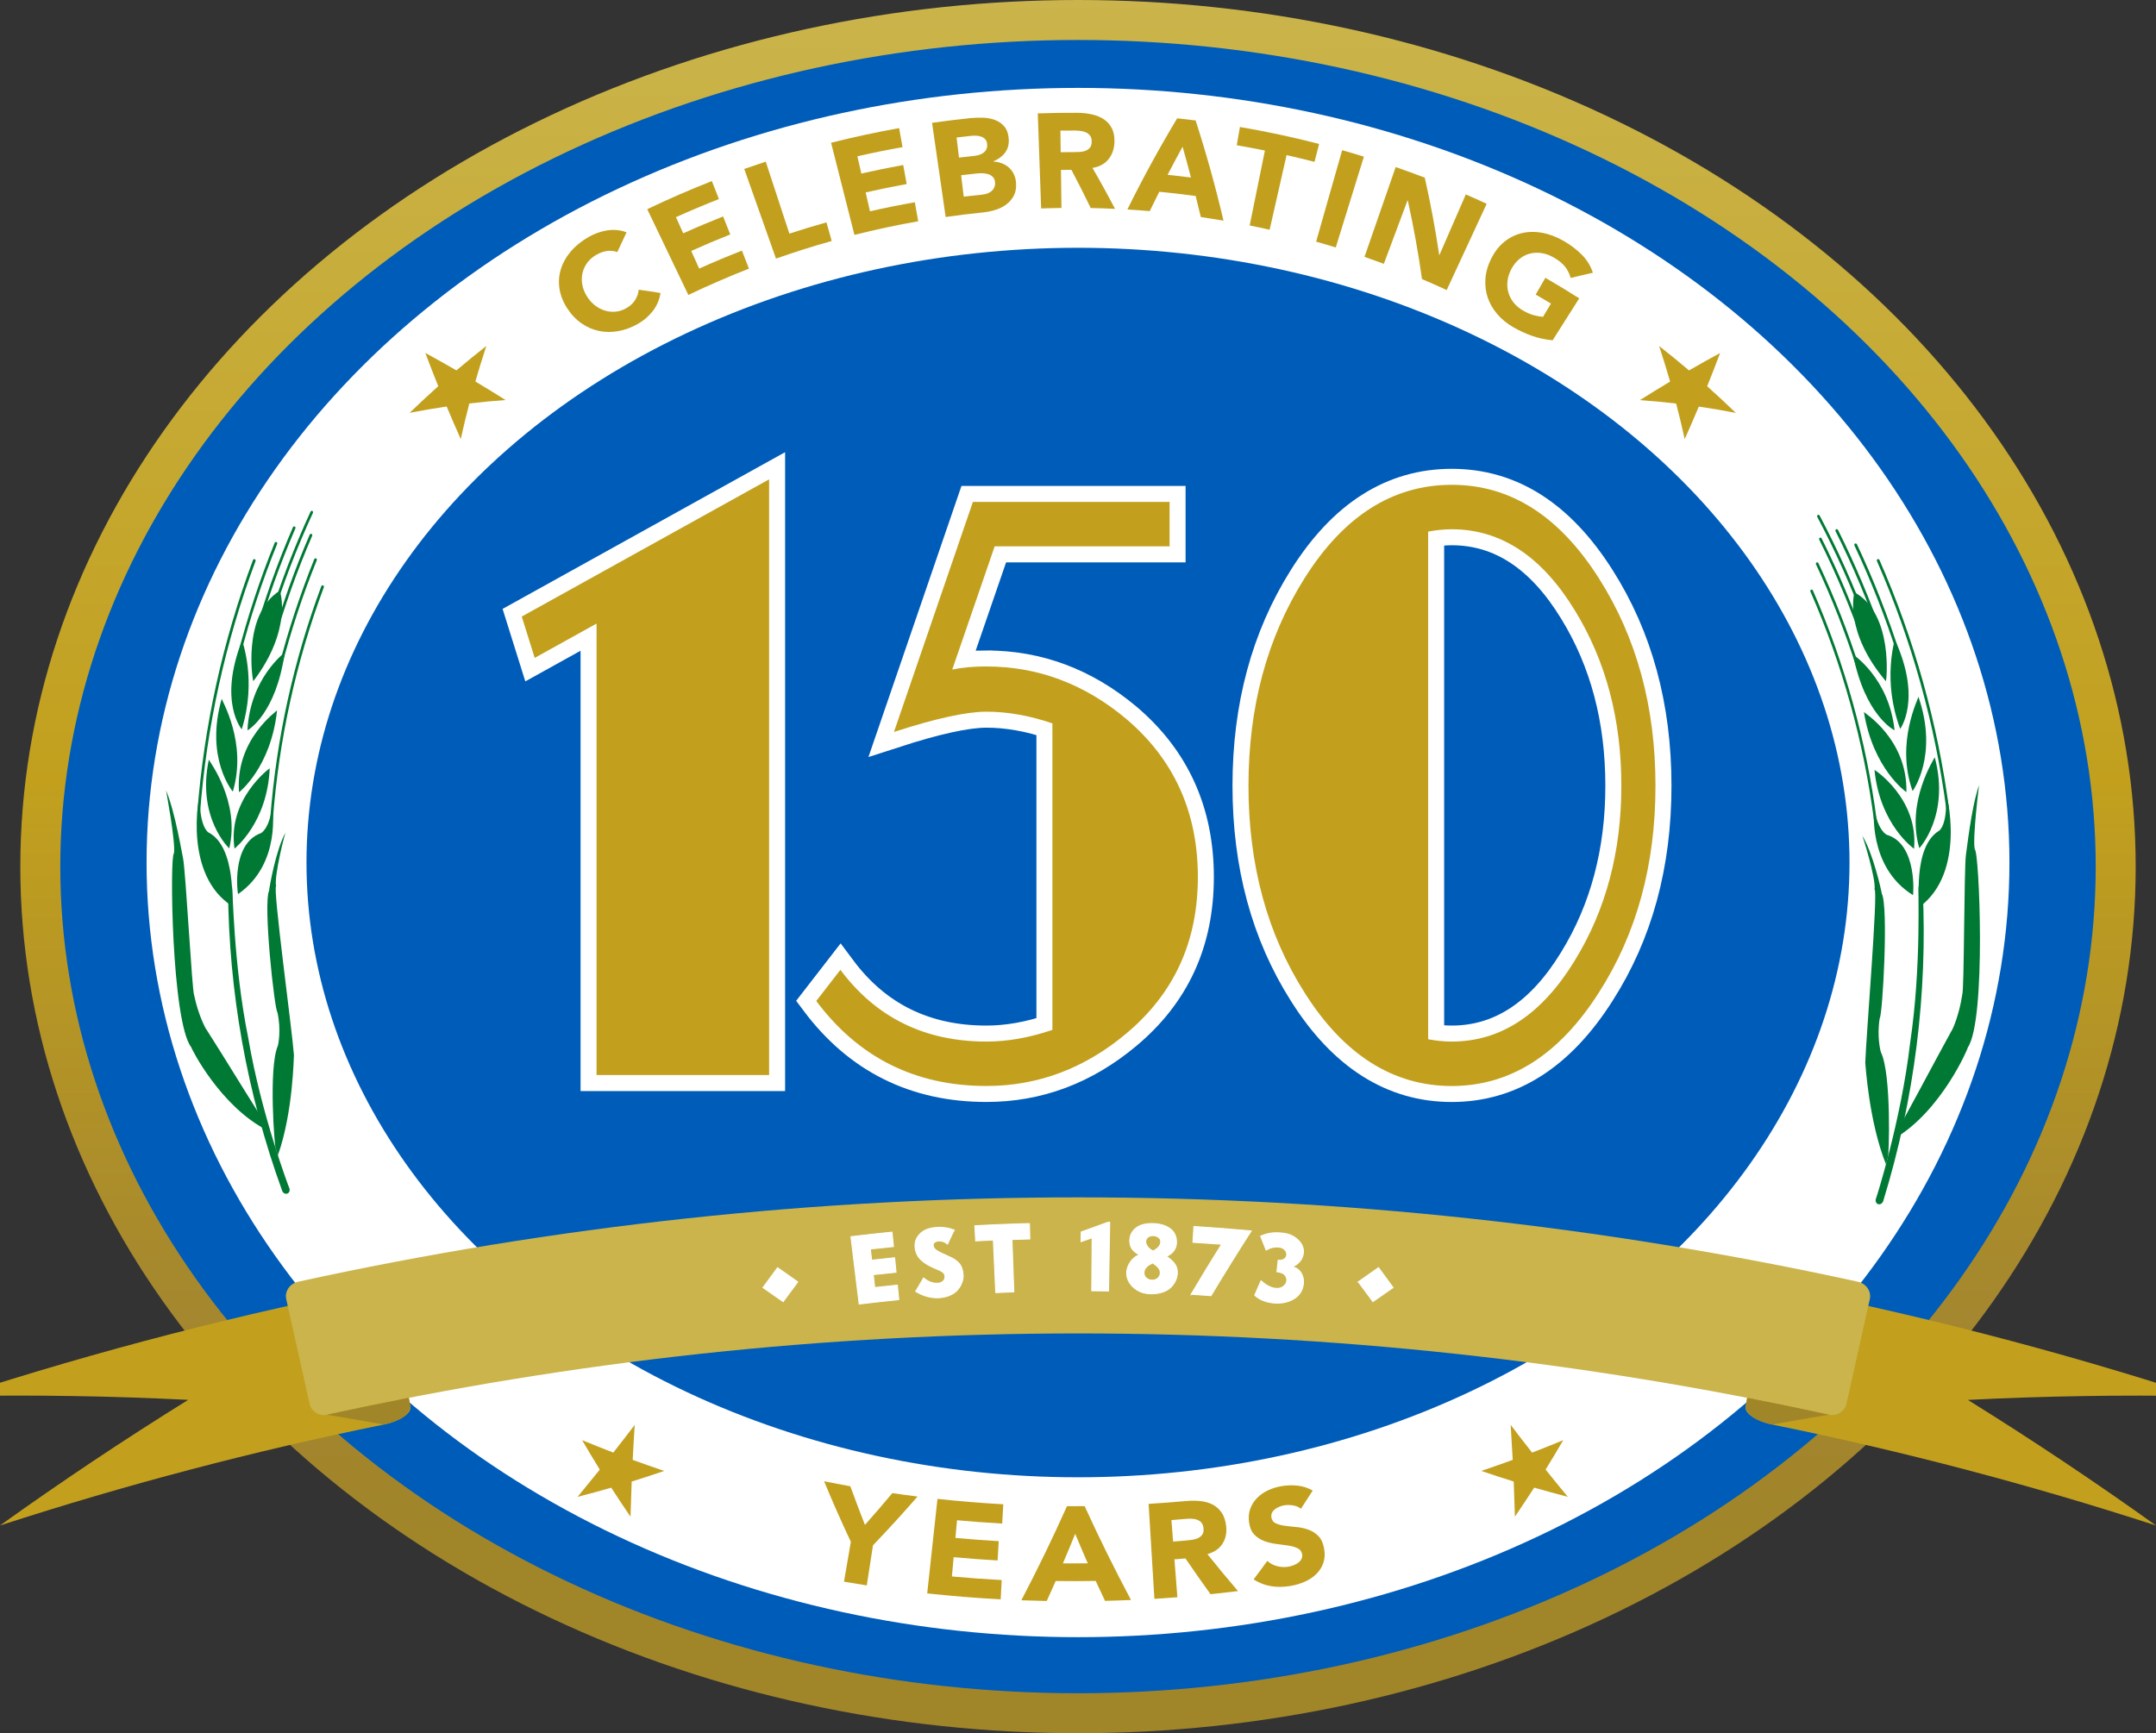
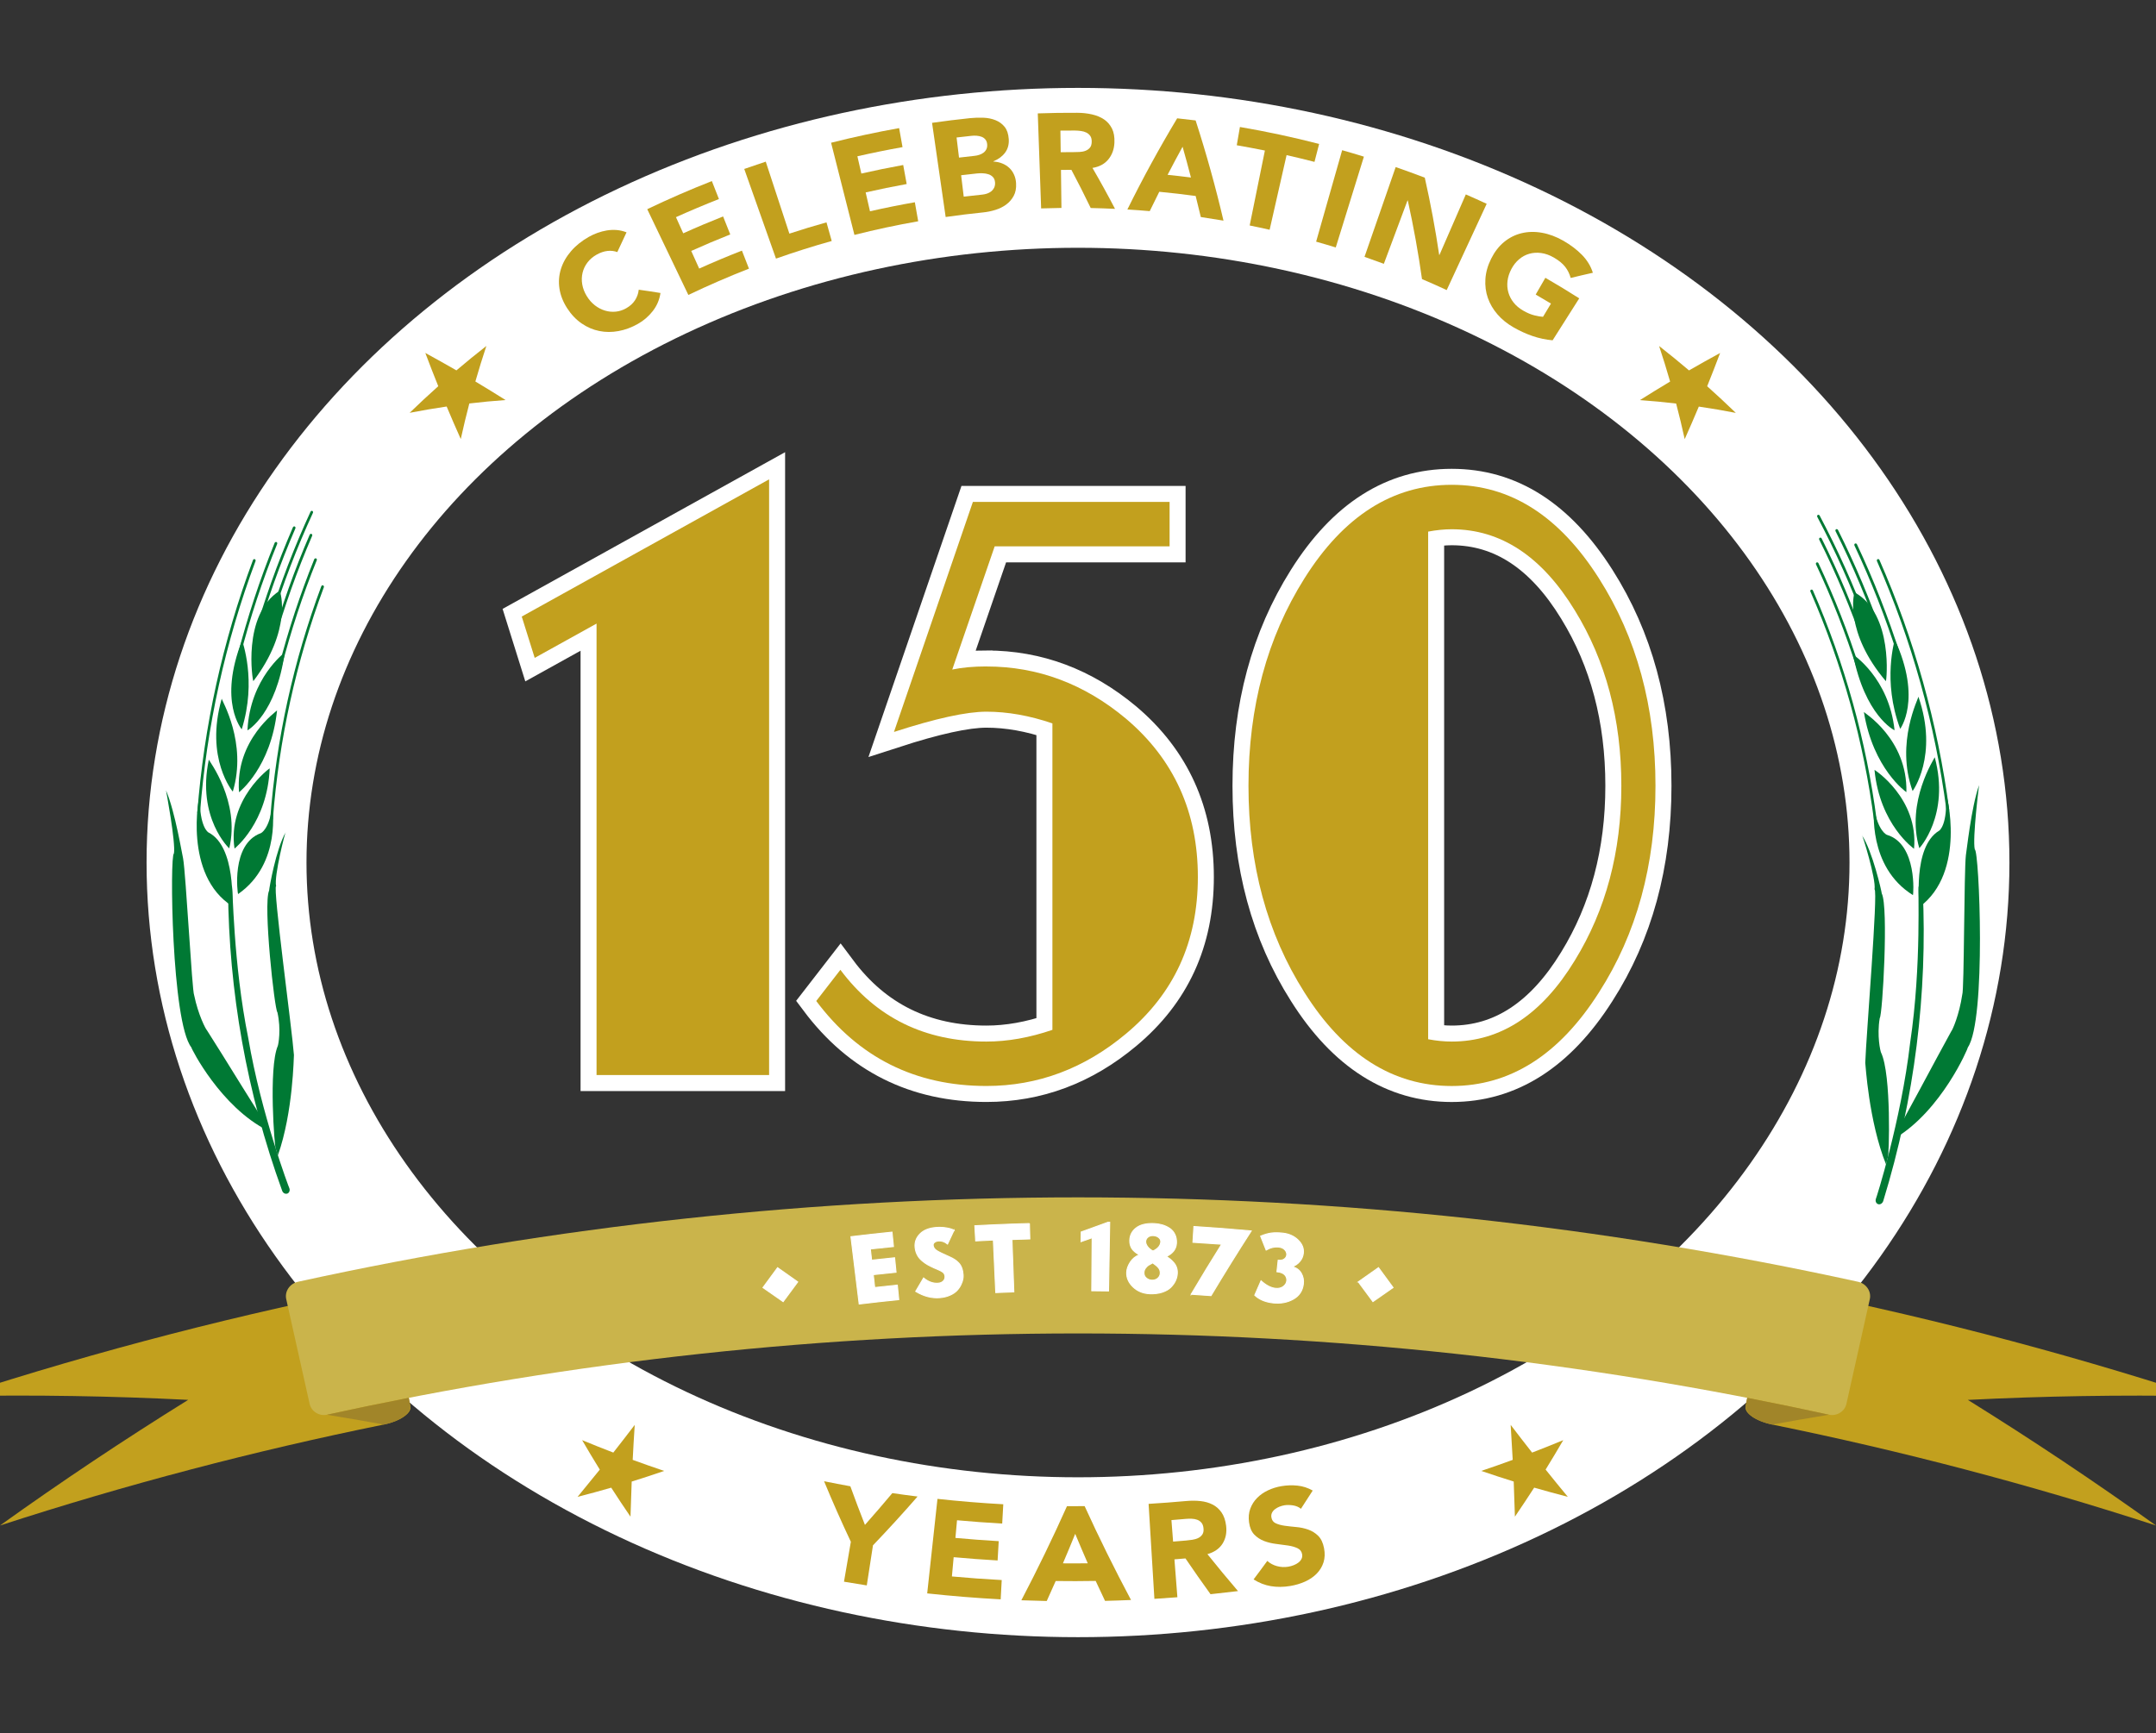
<svg xmlns="http://www.w3.org/2000/svg" id="Layer_1" data-name="Layer 1" viewBox="0 0 539.26 433.62">
  <rect x="0" y="0" width="539.26" height="433.62" fill="#333333" stroke="none" />
  <defs>
    <style>
      .cls-1 {
        stroke-width: 8px;
      }

      .cls-1, .cls-2 {
        fill: none;
      }

      .cls-1, .cls-2, .cls-3 {
        stroke: #fff;
      }

      .cls-4 {
        fill: #007934;
      }

      .cls-5 {
        fill: #a18529;
      }

      .cls-6 {
        fill: #c2a01e;
      }

      .cls-7 {
        fill: #cab44b;
      }

      .cls-2 {
        stroke-width: 40px;
      }

      .cls-2, .cls-8 {
        stroke-miterlimit: 10;
      }

      .cls-3 {
        fill: #fff;
        stroke-width: .25px;
      }

      .cls-8 {
        fill: #005cb9;
        stroke: url(#linear-gradient);
        stroke-width: 10px;
      }
    </style>
    <linearGradient id="linear-gradient" x1="269.63" y1="433.62" x2="269.63" y2="0" gradientUnits="userSpaceOnUse">
      <stop offset=".11" stop-color="#a18529" />
      <stop offset=".23" stop-color="#a3862f" />
      <stop offset=".55" stop-color="#c2a01e" />
      <stop offset="1" stop-color="#cab44b" />
    </linearGradient>
  </defs>
  <g>
-     <ellipse class="cls-8" cx="269.63" cy="216.81" rx="259.55" ry="211.81" />
    <ellipse class="cls-2" cx="269.63" cy="215.79" rx="212.97" ry="173.8" />
  </g>
  <g>
    <path class="cls-6" d="m102.45,103.29c2.35-2.28,4.75-4.51,7.17-6.67-1.11-2.75-2.19-5.53-3.24-8.32,2.62,1.43,5.21,2.88,7.78,4.36,2.46-2.09,4.96-4.13,7.49-6.11-.98,2.96-1.89,5.92-2.75,8.89,2.54,1.52,5.06,3.07,7.55,4.64-3,.21-6.02.5-9.06.86-.78,2.97-1.49,5.94-2.14,8.9-1.21-2.69-2.38-5.41-3.53-8.14-3.07.45-6.15.98-9.26,1.58Z" />
    <path class="cls-6" d="m154.42,63.07c-.78-.29-1.61-.39-2.49-.29-.87.1-1.78.41-2.71.93-.93.53-1.7,1.19-2.29,1.97-.6.79-1,1.65-1.22,2.57-.22.93-.25,1.89-.08,2.89.17,1,.54,1.96,1.11,2.9.58.96,1.27,1.74,2.06,2.35.79.61,1.63,1.05,2.51,1.31.88.27,1.78.36,2.69.27.91-.09,1.78-.37,2.61-.84.95-.54,1.69-1.2,2.21-2,.52-.8.84-1.68.94-2.65,1.83.25,3.64.52,5.44.82-.26,1.72-.91,3.23-1.95,4.55-1.04,1.32-2.26,2.37-3.68,3.17-1.61.91-3.23,1.51-4.88,1.81-1.65.3-3.24.3-4.8-.02-1.56-.31-3.03-.94-4.41-1.89-1.38-.95-2.6-2.22-3.63-3.82-1.03-1.6-1.67-3.24-1.92-4.91-.25-1.67-.13-3.31.37-4.89.49-1.58,1.34-3.08,2.53-4.46,1.19-1.39,2.69-2.59,4.48-3.6.65-.36,1.35-.69,2.12-.97.76-.28,1.55-.48,2.36-.62.81-.13,1.64-.16,2.47-.1.84.07,1.65.26,2.45.58-.79,1.64-1.56,3.29-2.31,4.94Z" />
    <path class="cls-6" d="m161.88,52.34c5.32-2.55,10.71-4.9,16.17-7.04.59,1.5,1.18,3,1.77,4.5-3.61,1.42-7.2,2.93-10.75,4.53.61,1.35,1.22,2.7,1.82,4.04,3.3-1.49,6.62-2.89,9.97-4.22.6,1.5,1.19,3,1.79,4.5-3.28,1.3-6.53,2.68-9.76,4.13.66,1.47,1.33,2.94,1.99,4.41,3.53-1.59,7.1-3.09,10.69-4.49.59,1.5,1.17,3,1.76,4.51-5.12,2-10.17,4.19-15.16,6.58-3.43-7.15-6.85-14.3-10.28-21.45Z" />
    <path class="cls-6" d="m186.15,42.27c1.79-.63,3.58-1.24,5.38-1.83,1.97,6,3.94,12,5.91,18.01,3.08-1.01,6.17-1.95,9.28-2.82.44,1.55.87,3.1,1.31,4.66-4.68,1.31-9.33,2.78-13.94,4.41-2.65-7.48-5.29-14.95-7.94-22.43Z" />
    <path class="cls-6" d="m207.88,35.71c5.63-1.42,11.31-2.64,17.01-3.66.28,1.59.57,3.17.85,4.76-3.78.67-7.54,1.44-11.29,2.29.33,1.44.66,2.88.99,4.32,3.48-.79,6.97-1.51,10.47-2.14.29,1.59.58,3.17.87,4.76-3.43.62-6.85,1.32-10.26,2.1.36,1.57.72,3.14,1.08,4.72,3.73-.85,7.47-1.6,11.22-2.26.28,1.59.56,3.18.84,4.76-5.35.94-10.67,2.07-15.95,3.41-1.95-7.69-3.89-15.37-5.84-23.06Z" />
    <path class="cls-6" d="m233.14,30.73c3.14-.45,6.3-.84,9.45-1.17,1.1-.11,2.21-.15,3.34-.11,1.13.04,2.15.25,3.07.62.92.37,1.68.92,2.28,1.67.6.74.94,1.77,1.03,3.06.09,1.34-.23,2.48-.94,3.42-.71.94-1.68,1.64-2.9,2.13,0,.02,0,.04,0,.07.81.04,1.55.2,2.23.48.67.27,1.26.65,1.76,1.12.5.47.89,1.04,1.18,1.69.29.65.46,1.36.5,2.12.08,1.25-.12,2.31-.6,3.19-.47.87-1.1,1.59-1.89,2.17-.79.58-1.69,1.02-2.7,1.33-1.01.31-2.02.52-3.04.62-3.13.32-6.26.7-9.38,1.15-1.13-7.85-2.26-15.69-3.4-23.54Zm6.72,8.7c1.3-.16,2.6-.3,3.89-.44.41-.04.82-.13,1.21-.26.39-.13.74-.31,1.05-.54.3-.23.54-.52.71-.87.17-.35.23-.76.19-1.23-.04-.49-.19-.89-.44-1.19-.25-.3-.56-.53-.93-.67-.37-.14-.78-.23-1.23-.27-.45-.03-.89-.03-1.32.02-1.24.13-2.49.27-3.73.42.2,1.68.41,3.36.61,5.04Zm1.18,9.77c1.54-.19,3.08-.36,4.63-.51.4-.04.79-.12,1.19-.25.4-.13.75-.32,1.07-.57.31-.25.56-.57.74-.94.18-.37.25-.82.21-1.33-.05-.56-.23-1-.54-1.32-.31-.32-.69-.55-1.13-.69-.44-.14-.92-.22-1.42-.24-.5-.02-.97,0-1.4.04-1.33.14-2.66.29-3.99.45.22,1.79.43,3.58.65,5.37Z" />
    <path class="cls-6" d="m259.56,28.37c3.29-.12,6.58-.17,9.87-.15,1.3,0,2.53.14,3.69.4,1.16.26,2.17.68,3.02,1.25.85.58,1.51,1.34,1.99,2.29.47.95.67,2.12.61,3.51-.07,1.68-.59,3.08-1.53,4.22-.94,1.14-2.25,1.84-3.96,2.12,1.97,3.39,3.85,6.81,5.64,10.24-2.03-.1-4.06-.16-6.08-.21-1.54-3.2-3.15-6.38-4.83-9.55-.87,0-1.74,0-2.61.02.04,3.17.08,6.34.12,9.51-1.69.02-3.38.06-5.08.12-.28-7.92-.56-15.85-.84-23.77Zm5.74,9.71c1.06-.01,2.12-.02,3.18-.02.49,0,1-.01,1.54-.04.54-.03,1.03-.12,1.47-.29.44-.16.81-.42,1.11-.77.3-.35.45-.85.46-1.5.01-.6-.11-1.09-.36-1.45-.25-.36-.58-.64-.97-.84-.4-.2-.86-.33-1.37-.4-.52-.07-1.03-.11-1.52-.11-1.2,0-2.41,0-3.61.02.02,1.8.05,3.61.07,5.41Z" />
    <path class="cls-6" d="m294.43,29.6c1.54.16,3.08.34,4.62.53,2.69,8.33,5.01,16.69,6.97,25.07-1.89-.32-3.78-.62-5.67-.9-.41-1.76-.84-3.51-1.29-5.27-3.03-.41-6.06-.76-9.1-1.05-.81,1.61-1.61,3.22-2.39,4.84-1.86-.16-3.72-.3-5.59-.41,3.8-7.71,7.96-15.32,12.46-22.82Zm1.36,7.11c-1.28,2.33-2.53,4.67-3.75,7.03,1.95.2,3.9.42,5.84.67-.66-2.57-1.36-5.13-2.09-7.7Z" />
    <path class="cls-6" d="m316.38,37.66c-2.34-.47-4.69-.91-7.04-1.32.26-1.52.52-3.05.79-4.57,6.65,1.14,13.26,2.55,19.81,4.24-.39,1.5-.77,2.99-1.16,4.49-2.32-.6-4.65-1.16-6.98-1.69-1.41,6.22-2.83,12.45-4.24,18.67-1.66-.38-3.32-.73-4.99-1.07,1.27-6.26,2.54-12.51,3.81-18.77Z" />
    <path class="cls-6" d="m335.71,37.58c1.82.52,3.63,1.05,5.43,1.61-2.35,7.57-4.69,15.15-7.04,22.72-1.63-.5-3.27-.99-4.91-1.45,2.17-7.63,4.34-15.25,6.51-22.88Z" />
    <path class="cls-6" d="m349.1,41.8c2.43.84,4.86,1.73,7.27,2.65,1.45,6.45,2.65,12.9,3.6,19.32.02,0,.04.02.06.03,2.2-5.05,4.4-10.1,6.6-15.16,1.75.76,3.49,1.54,5.22,2.35-3.33,7.19-6.67,14.39-10,21.58-2.05-.95-4.11-1.87-6.18-2.75-.92-6.53-2.1-13.09-3.55-19.65-.02,0-.04-.02-.07-.03-1.97,5.29-3.95,10.58-5.92,15.86-1.61-.6-3.22-1.18-4.84-1.74,2.6-7.49,5.2-14.98,7.8-22.47Z" />
    <path class="cls-6" d="m388.35,85.14c-1.75-.16-3.43-.52-5.06-1.08-1.62-.56-3.18-1.28-4.69-2.14-1.61-.92-2.95-2-4.04-3.26-1.09-1.26-1.9-2.63-2.42-4.12-.52-1.49-.72-3.07-.61-4.75.11-1.67.59-3.36,1.44-5.07.85-1.7,1.92-3.1,3.22-4.17,1.3-1.07,2.76-1.81,4.36-2.2,1.6-.39,3.31-.44,5.1-.12,1.79.31,3.59.98,5.38,2,1.83,1.05,3.39,2.24,4.67,3.55,1.28,1.31,2.19,2.81,2.71,4.46-1.86.41-3.71.85-5.55,1.3-.28-1.03-.74-1.97-1.38-2.79-.64-.82-1.6-1.61-2.86-2.33-1.06-.61-2.11-.98-3.15-1.12-1.04-.14-2.03-.08-2.97.19-.94.27-1.79.73-2.56,1.39-.77.66-1.41,1.47-1.92,2.44-.52.99-.84,1.98-.96,2.97-.12.99-.05,1.94.21,2.86.26.92.7,1.77,1.32,2.55.62.78,1.42,1.45,2.41,2.02,1.01.58,1.94.97,2.8,1.18.86.21,1.57.33,2.14.36.66-1.1,1.33-2.21,1.99-3.31-1.27-.77-2.54-1.52-3.82-2.26.81-1.4,1.61-2.79,2.42-4.19,2.85,1.65,5.68,3.36,8.47,5.14-2.22,3.5-4.44,7-6.66,10.5Z" />
    <path class="cls-6" d="m414.97,86.56c2.53,1.98,5.02,4.01,7.49,6.11,2.57-1.48,5.16-2.94,7.78-4.36-1.05,2.79-2.13,5.56-3.24,8.32,2.42,2.17,4.81,4.39,7.17,6.67-3.11-.6-6.19-1.13-9.26-1.58-1.15,2.73-2.32,5.44-3.53,8.14-.65-2.96-1.36-5.93-2.14-8.9-3.04-.36-6.07-.65-9.06-.86,2.49-1.57,5.01-3.12,7.55-4.64-.85-2.96-1.77-5.93-2.75-8.89Z" />
  </g>
  <g>
    <path class="cls-6" d="m96.77,321.54c1.96,10.11,3.93,20.23,5.89,30.34.33,1.7-2.66,3.7-6.67,4.52C63.66,362.96,31.61,371.38,0,381.65c15.24-10.92,30.93-21.4,47.07-31.43-18.97-.96-38.18-1.28-57.58-.94,35.3-11.47,71.14-20.72,107.29-27.74Z" />
    <path class="cls-6" d="m442.49,321.54c-1.96,10.11-3.93,20.23-5.89,30.34-.33,1.7,2.66,3.7,6.67,4.52,32.33,6.57,64.39,14.98,96,25.26-15.24-10.92-30.93-21.4-47.07-31.43,18.97-.96,38.18-1.28,57.58-.94-35.3-11.47-71.14-20.72-107.29-27.74Z" />
    <path class="cls-7" d="m457.43,353.93c-123.73-27.1-251.88-27.1-375.6,0-1.98.43-3.95-.78-4.39-2.72-1.95-8.73-3.9-17.46-5.85-26.2-.43-1.93.9-3.89,2.96-4.34,128.52-28.15,261.65-28.15,390.17,0,2.06.45,3.39,2.41,2.96,4.34-1.95,8.73-3.9,17.46-5.85,26.2-.43,1.93-2.41,3.15-4.39,2.72Z" />
    <path class="cls-5" d="m81.79,353.94c4.76.78,9.5,1.6,14.21,2.46,0,0,6.17-1.07,6.67-4.52-.14-.72-.28-1.45-.42-2.17-6.83,1.33-13.65,2.74-20.46,4.23Z" />
    <path class="cls-5" d="m457.47,353.94c-4.76.78-9.5,1.6-14.21,2.46,0,0-6.17-1.07-6.67-4.52.14-.72.28-1.45.42-2.17,6.83,1.33,13.65,2.74,20.46,4.23Z" />
  </g>
  <g>
    <path class="cls-3" d="m190.84,322.13c1.2-1.66,2.42-3.32,3.65-4.97,1.69,1.17,3.37,2.36,5.03,3.55-1.23,1.64-2.44,3.28-3.64,4.93-1.67-1.18-3.35-2.35-5.04-3.51Z" />
    <path class="cls-3" d="m218.78,322.12c1.89-.21,3.77-.41,5.66-.6.12,1.21.24,2.41.36,3.62-3.3.33-6.6.7-9.9,1.1-.69-5.61-1.37-11.22-2.06-16.84,3.42-.42,6.84-.8,10.27-1.14.12,1.2.24,2.4.36,3.6-1.93.19-3.86.4-5.78.61.11.94.21,1.87.32,2.81,1.92-.22,3.83-.42,5.75-.61.12,1.21.24,2.41.36,3.62-1.9.19-3.8.39-5.7.6.12,1.08.24,2.15.36,3.23Z" />
    <path class="cls-3" d="m238.63,307.76c-.55,1.16-1.09,2.31-1.63,3.47-.72-.57-1.47-.83-2.24-.77-.42.03-.75.15-1.01.35-.26.2-.37.44-.35.73.04.52.33.96.85,1.31.53.35,1.58.86,3.16,1.55.53.23.97.47,1.34.7.36.23.71.52,1.04.87.33.35.59.77.77,1.28.18.5.3,1.08.34,1.74.02.32,0,.68-.08,1.08-.07.4-.23.85-.49,1.38-.25.52-.58,1-.99,1.43-.41.43-.98.82-1.73,1.15-.75.34-1.6.54-2.56.62-2.04.16-4.03-.37-6.01-1.57.65-1.12,1.31-2.24,1.97-3.35,1.17.97,2.37,1.4,3.62,1.31.56-.04.99-.22,1.31-.54.32-.31.46-.7.43-1.18,0-.12-.03-.23-.05-.33-.03-.1-.07-.2-.13-.29-.06-.1-.12-.18-.17-.25-.05-.07-.14-.15-.28-.23-.13-.08-.23-.15-.3-.2-.07-.05-.2-.11-.38-.19-.18-.08-.31-.14-.41-.19-.09-.05-.26-.12-.5-.22-.24-.1-.42-.18-.53-.22-.61-.28-1.15-.55-1.62-.81-.46-.27-.94-.6-1.42-1.02-.49-.41-.88-.9-1.17-1.47-.29-.57-.47-1.2-.53-1.9-.11-1.23.29-2.33,1.21-3.28.92-.95,2.28-1.5,4.07-1.63.88-.07,1.74-.03,2.57.11.83.14,1.47.33,1.91.59Z" />
    <path class="cls-3" d="m257.48,306.1c.03,1.29.07,2.57.1,3.86-1.49.04-2.98.08-4.47.14.16,4.37.31,8.73.47,13.1-1.51.05-3.02.11-4.52.18-.2-4.38-.4-8.77-.6-13.15-1.47.07-2.95.14-4.42.22-.07-1.26-.14-2.53-.21-3.79,1.49-.08,2.97-.16,4.46-.22,1.56-.07,3.13-.13,4.69-.19,1.5-.05,3-.1,4.5-.14Z" />
    <path class="cls-3" d="m277.27,322.97c-1.4-.02-2.8-.04-4.2-.05.03-4.42.07-8.84.1-13.27-.93.32-1.86.65-2.78.98.02-.81.03-1.62.05-2.42,2.22-.82,4.44-1.63,6.68-2.42.15,0,.29,0,.44,0-.1,5.73-.19,11.45-.29,17.18Z" />
    <path class="cls-3" d="m291.75,314.33c.35.23.65.46.92.67.26.21.56.5.88.86.32.36.56.77.72,1.23.16.46.23.95.2,1.46,0,.01,0,.03,0,.04-.03.63-.19,1.24-.46,1.83-.27.59-.67,1.14-1.19,1.66-.52.52-1.24.92-2.15,1.22-.91.29-1.94.42-3.1.37-1.66-.07-3.04-.63-4.15-1.69-1.11-1.06-1.65-2.27-1.61-3.63.02-.83.32-1.69.89-2.57.57-.88,1.33-1.49,2.27-1.84-.92-.52-1.56-1.06-1.9-1.63-.34-.57-.51-1.23-.49-1.98.04-1.28.56-2.32,1.59-3.12,1.03-.8,2.53-1.17,4.49-1.09.72.03,1.4.14,2.05.33.65.19,1.26.47,1.82.84.56.37,1.01.88,1.32,1.52.32.64.45,1.38.41,2.2-.08,1.48-.92,2.58-2.52,3.33Zm-3.42,1.61c-.49.26-.85.46-1.08.6-.23.14-.46.38-.72.71-.25.33-.39.71-.4,1.13-.02.57.17,1.02.58,1.36.4.35.88.53,1.42.55.56.02,1.04-.14,1.44-.47.4-.34.62-.77.64-1.29.02-.5-.12-.94-.41-1.31-.3-.38-.79-.8-1.47-1.27Zm.06-2.95c1.23-.58,1.88-1.35,1.95-2.3.02-.43-.16-.8-.53-1.09-.37-.3-.83-.46-1.37-.48-.53-.02-.97.11-1.33.4-.35.29-.54.66-.55,1.1-.01.39.14.8.45,1.24.32.44.77.81,1.37,1.13Z" />
    <path class="cls-3" d="m297.94,323.8c2.48-4.19,5.02-8.37,7.63-12.52-2.4-.18-4.79-.34-7.19-.48.08-1.32.16-2.63.24-3.95,4.78.3,9.56.67,14.33,1.11-3.45,5.36-6.8,10.75-10.05,16.18-1.65-.12-3.31-.24-4.96-.34Z" />
    <path class="cls-3" d="m323.22,316.91c1.04.27,1.79.82,2.26,1.65.47.83.64,1.72.52,2.67-.21,1.72-1.07,2.99-2.55,3.81-1.48.82-3.15,1.12-5.02.92-1.91-.21-3.44-.84-4.59-1.92.52-1.2,1.04-2.4,1.57-3.6,1.25,1.13,2.44,1.75,3.58,1.88.79.09,1.44-.06,1.97-.44.52-.38.82-.86.89-1.43.06-.56-.1-1.06-.48-1.49-.39-.43-1.05-.7-1.98-.8.1-.96.21-1.91.31-2.87.63.07,1.14-.03,1.51-.29.37-.26.58-.6.63-1.02.05-.45-.1-.88-.45-1.28-.36-.4-.87-.63-1.53-.71-1.04-.11-2.1.13-3.17.74-.46-1.16-.92-2.31-1.38-3.47.97-.41,1.86-.66,2.67-.77.81-.1,1.77-.1,2.87.02,1.57.17,2.86.76,3.86,1.75,1.01.99,1.43,2.09,1.28,3.3-.09.78-.39,1.46-.9,2.05-.5.59-1.13,1.02-1.87,1.28Z" />
    <path class="cls-3" d="m339.74,320.7c1.67-1.19,3.35-2.37,5.05-3.55,1.23,1.65,2.44,3.31,3.64,4.97-1.69,1.16-3.37,2.33-5.03,3.51-1.2-1.65-2.42-3.29-3.65-4.93Z" />
  </g>
  <g>
    <path class="cls-6" d="m145.61,360.3c2.59,1.07,5.18,2.11,7.79,3.11,1.81-2.3,3.59-4.61,5.36-6.93-.19,2.91-.37,5.83-.51,8.75,2.62.96,5.25,1.88,7.88,2.77-2.68.92-5.39,1.81-8.13,2.66-.12,2.93-.22,5.86-.3,8.79-1.65-2.41-3.25-4.83-4.82-7.26-2.78.8-5.58,1.57-8.42,2.3,1.87-2.26,3.72-4.53,5.56-6.82-1.51-2.44-2.98-4.9-4.41-7.36Z" />
    <path class="cls-6" d="m212.81,385.71c-2.37-5.02-4.6-10.07-6.69-15.13,2.19.44,4.37.86,6.57,1.26,1.17,3.23,2.39,6.45,3.65,9.66,2.33-2.63,4.61-5.27,6.85-7.95,2.1.31,4.2.59,6.31.85-3.59,4.13-7.31,8.2-11.15,12.21-.52,3.34-1.04,6.68-1.55,10.03-1.9-.29-3.8-.61-5.7-.93.57-3.33,1.15-6.66,1.72-10Z" />
    <path class="cls-6" d="m234.48,374.99c5.48.6,10.97,1.05,16.46,1.35-.09,1.61-.18,3.22-.27,4.83-3.77-.21-7.54-.49-11.3-.83-.13,1.47-.27,2.94-.4,4.42,3.6.33,7.21.6,10.83.81-.09,1.61-.19,3.22-.28,4.83-3.67-.21-7.33-.48-10.99-.82-.15,1.61-.29,3.21-.44,4.82,4.15.38,8.3.68,12.46.9-.09,1.61-.17,3.22-.26,4.83-6.14-.33-12.27-.83-18.38-1.49.86-7.88,1.71-15.76,2.57-23.64Z" />
    <path class="cls-6" d="m266.86,376.82c1.48,0,2.95,0,4.43-.01,3.6,7.89,7.47,15.72,11.6,23.48-2.17.09-4.33.17-6.5.22-.79-1.66-1.57-3.32-2.34-4.99-3.33.06-6.67.07-10,.02-.74,1.67-1.48,3.34-2.24,5-2.12-.04-4.23-.1-6.35-.18,4.07-7.78,7.87-15.63,11.41-23.54Zm2.07,6.92c-1,2.47-2.02,4.93-3.07,7.38,2.07.02,4.14.01,6.21-.01-1.07-2.45-2.11-4.91-3.14-7.37Z" />
    <path class="cls-6" d="m287.31,376.24c3.13-.19,6.26-.43,9.38-.71,1.23-.11,2.41-.11,3.54.01,1.13.12,2.14.4,3.04.86.9.45,1.65,1.11,2.25,1.97.6.86.99,1.98,1.16,3.36.2,1.67-.08,3.14-.87,4.42-.78,1.27-2.06,2.17-3.81,2.67,2.49,3.11,5.04,6.19,7.65,9.24-2.29.28-4.58.54-6.87.78-2.14-2.96-4.23-5.95-6.27-8.95-.92.08-1.84.16-2.76.23.25,3.16.49,6.32.74,9.48-1.92.15-3.83.28-5.75.4-.48-7.91-.96-15.82-1.45-23.74Zm6.11,9.44c1.08-.08,2.17-.17,3.25-.27.49-.04,1.02-.11,1.57-.19.55-.08,1.04-.23,1.47-.44.43-.21.77-.51,1.03-.9.26-.39.35-.9.28-1.55-.06-.6-.24-1.07-.53-1.4-.29-.33-.64-.57-1.06-.72-.41-.15-.88-.24-1.39-.25-.52-.02-1.02,0-1.5.04-1.18.11-2.36.2-3.54.3.14,1.8.28,3.59.42,5.39Z" />
    <path class="cls-6" d="m325.4,377.48c-.53-.45-1.2-.73-1.99-.86-.79-.12-1.52-.13-2.18-.02-.39.07-.78.18-1.18.33-.4.16-.77.36-1.1.61-.34.25-.6.54-.78.89-.18.35-.24.74-.17,1.18.11.71.47,1.21,1.09,1.49.62.29,1.38.49,2.27.62.9.12,1.86.23,2.88.32,1.03.09,2.01.3,2.95.63.94.33,1.78.84,2.5,1.55.72.7,1.22,1.74,1.48,3.1.25,1.3.21,2.48-.13,3.55-.34,1.07-.91,2.01-1.7,2.82-.79.81-1.76,1.47-2.91,1.99-1.15.52-2.4.89-3.74,1.11-1.69.28-3.29.29-4.8.04-1.51-.25-2.96-.81-4.34-1.69,1.16-1.54,2.31-3.08,3.43-4.63.68.62,1.49,1.06,2.43,1.31.94.25,1.88.3,2.82.14.46-.08.91-.2,1.36-.38.45-.18.85-.4,1.18-.66.34-.26.59-.57.77-.92.17-.35.22-.73.15-1.15-.12-.71-.51-1.21-1.17-1.52-.65-.31-1.44-.53-2.36-.67-.92-.14-1.92-.27-2.98-.4-1.06-.13-2.07-.37-3.01-.73-.94-.36-1.76-.9-2.45-1.61-.69-.72-1.12-1.73-1.3-3.04-.18-1.27-.07-2.41.31-3.44.38-1.03.95-1.92,1.71-2.69.76-.77,1.67-1.4,2.73-1.9,1.06-.5,2.17-.84,3.35-1.04,1.36-.23,2.7-.27,4.03-.13,1.33.14,2.59.55,3.79,1.23-.96,1.52-1.94,3.04-2.94,4.55Z" />
    <path class="cls-6" d="m370.48,368c2.64-.89,5.27-1.81,7.88-2.77-.15-2.92-.32-5.84-.51-8.75,1.77,2.32,3.55,4.63,5.36,6.93,2.61-1,5.2-2.04,7.79-3.11-1.43,2.46-2.9,4.91-4.41,7.36,1.83,2.28,3.68,4.56,5.56,6.82-2.83-.73-5.64-1.5-8.42-2.3-1.57,2.43-3.17,4.85-4.82,7.26-.08-2.93-.18-5.86-.3-8.79-2.74-.85-5.45-1.74-8.13-2.66Z" />
  </g>
  <g>
    <path class="cls-4" d="m57.34,212.24c.08.1-8.19-7.55-5.11-22.18.05.25,7.9,10.49,5.11,22.18Z" />
    <path class="cls-4" d="m58.23,198.04c.08.11-7.08-8.25-2.77-23.25-.09.32,6.45,10.99,2.77,23.25Z" />
    <path class="cls-4" d="m60.46,182.46c.1.11-6-6.81.11-22.29-.07.18,3.76,9.95-.11,22.29Z" />
    <path class="cls-4" d="m58.66,212.3c.08-.07,8.21-6.46,8.8-20.07-.03-.05-10.65,7.77-8.8,20.07Z" />
    <path class="cls-4" d="m59.79,198.21c.09-.07,7.99-6.24,9.51-20.48.08.07-10.55,7.32-9.51,20.48Z" />
    <path class="cls-4" d="m61.89,182.72c.13-.04,7.19-4.12,9.33-19.52.1.03-8.67,6.34-9.33,19.52Z" />
    <path class="cls-4" d="m63.37,170.4c-.16.17-2.9-16.59,6.56-22.58.28.17,3.14,9.82-6.56,22.58Z" />
    <path class="cls-4" d="m69.15,135.61h0c-.17-.07-.38.03-.46.22-3.71,9.19-6.81,18.6-9.28,28.17-.05.2.05.4.23.45t0,0c.18.05.37-.08.42-.28,2.46-9.53,5.55-18.92,9.26-28.08.08-.19,0-.41-.17-.48Z" />
    <path class="cls-4" d="m63.72,139.9h0c-.17-.07-.38.04-.45.24-7.59,20.3-12.26,41.56-13.92,63.15-.02.21.12.39.31.41h0c.19.02.35-.14.37-.35,1.65-21.52,6.31-42.72,13.88-62.96.07-.2,0-.41-.18-.48Z" />
    <path class="cls-4" d="m80.81,146.45h0c-.17-.07-.37.03-.44.21-6.97,18.68-11.27,38.26-12.78,58.15-.01.19.13.36.31.38h0c.19.01.35-.13.36-.32,1.51-19.82,5.79-39.34,12.74-57.96.07-.18-.02-.38-.19-.45Z" />
    <path class="cls-4" d="m79.05,139.71h0c-.17-.07-.37.02-.45.2-3.53,8.76-6.48,17.72-8.84,26.83-.05.19.06.39.24.43h0c.18.05.37-.07.42-.26,2.34-9.08,5.28-18.02,8.81-26.75.07-.18,0-.39-.18-.46Z" />
    <path class="cls-4" d="m77.92,133.58s0,0,0,0c-.17-.08-.38.01-.46.2-3.81,8.82-7.02,17.86-9.63,27.06-.05.19.05.39.23.44h0c.18.05.37-.06.42-.26,2.6-9.17,5.81-18.18,9.6-26.97.08-.18,0-.4-.17-.47Z" />
    <path class="cls-4" d="m73.72,131.72s0,0,0,0c-.17-.08-.38.02-.46.21-3.89,9-7.17,18.23-9.84,27.62-.06.2.05.4.22.45h0c.18.05.37-.07.43-.26,2.66-9.36,5.93-18.56,9.81-27.54.08-.19,0-.4-.16-.48Z" />
    <path class="cls-4" d="m78.13,127.83s0,0,0,0c-.17-.08-.38,0-.46.19-4.07,8.82-7.54,17.88-10.4,27.11-.06.19.04.4.21.45h0c.18.06.37-.06.43-.25,2.85-9.2,6.31-18.23,10.36-27.02.08-.18.02-.4-.15-.48Z" />
    <path class="cls-4" d="m59.55,223.69c-.1.05-1.84-12.5,5.67-15.24.06,0,2.19-1.01,2.88-6.85-.06.02,2.51,14.39-8.55,22.08Z" />
    <path class="cls-4" d="m58.12,226.72c-.14-.06,1.03-14.91-6-18.47-.02,0-2.25-1.29-2.15-8.95-.24-.38-4.14,19.69,8.15,27.42Z" />
    <path class="cls-4" d="m71.85,298.61h0c-.49.18-1.07-.13-1.27-.69-8.9-24.52-13.35-49.97-13.54-75.23,0-.58.43-1.04.95-1.04h0c.28-.08.28,19.22,4.12,38.14,3.21,18.98,10.26,37.58,10.27,37.5.2.55-.04,1.15-.53,1.33Z" />
    <path class="cls-4" d="m68.96,287.33c-.26-.03-1.85-20.1.52-25.66.14-.33.88-4.09-.09-8.4-.72-.64-3.62-27.09-2.08-30.47.03-.58,1.71-10.41,4.18-14.64-.06-.46-3.01,11.09-2.43,13.52-.87.38,4.01,36.05,4.46,42.27-.05.16-.17,14.25-4.02,25.11-.04-.15-.54-1.72-.54-1.72Z" />
    <path class="cls-4" d="m66.47,281.08c-.2.17-11.12-17.78-14.72-23.34-.3-.26-2.18-3.86-3.19-8.77-.51-.82-2.07-30.4-2.76-34.19-.18-.62-1.98-11.71-4.28-17.05-.07-.44,2.49,13.13,1.98,15.82-1.06.18-.61,42.16,4.36,48.48-.08.16,7.34,14.95,19.15,20.83-.06-.14-.54-1.77-.54-1.77Z" />
  </g>
  <g>
    <path class="cls-4" d="m480.06,212.2c-.07.12,7.75-8.21,3.86-22.75-.04.26-7.28,11.1-3.86,22.75Z" />
    <path class="cls-4" d="m478.38,197.9c-.07.12,6.59-8.81,1.45-23.61.11.32-5.81,11.47-1.45,23.61Z" />
    <path class="cls-4" d="m475.28,182.34c-.09.12,5.59-7.27-1.37-22.38.08.18-3.19,10.21,1.37,22.38Z" />
    <path class="cls-4" d="m478.74,212.35c-.08-.06-8.55-6.03-9.89-19.73.03-.04,11.06,7.16,9.89,19.73Z" />
    <path class="cls-4" d="m476.83,198.18c-.1-.05-8.32-5.82-10.63-20.04-.08.09,10.93,6.69,10.63,20.04Z" />
    <path class="cls-4" d="m473.87,182.7c-.13-.03-7.41-3.71-10.4-19.01-.1.04,9,5.8,10.4,19.01Z" />
    <path class="cls-4" d="m471.69,170.41c.17.15,1.95-16.83-7.79-22.19-.27.19-2.59,10,7.79,22.19Z" />
    <path class="cls-4" d="m464,135.99h0c.17-.08.38,0,.46.19,4.2,8.92,7.81,18.13,10.81,27.55.06.2-.03.41-.21.47h0c-.18.06-.37-.05-.44-.25-2.99-9.4-6.59-18.57-10.78-27.47-.09-.19-.02-.41.14-.49Z" />
    <path class="cls-4" d="m469.63,139.9h0c.17-.08.38.01.46.2,8.68,19.76,14.57,40.8,17.44,62.49.03.21-.1.41-.29.44h0c-.18.03-.36-.12-.39-.33-2.86-21.63-8.73-42.6-17.38-62.31-.08-.19-.01-.41.15-.49Z" />
    <path class="cls-4" d="m452.99,147.54h0c.17-.08.37,0,.45.18,7.96,18.2,13.36,37.58,15.98,57.6.03.19-.11.38-.29.4h0c-.19.03-.36-.11-.38-.31-2.6-19.96-7.99-39.28-15.93-57.42-.08-.18,0-.38.17-.46Z" />
    <path class="cls-4" d="m454.37,140.72h0c.17-.08.37,0,.46.18,3.99,8.5,7.43,17.27,10.28,26.26.06.19-.04.39-.21.45h0c-.18.06-.37-.05-.43-.24-2.85-8.96-6.27-17.7-10.25-26.18-.08-.18-.01-.39.15-.47Z" />
    <path class="cls-4" d="m455.17,134.54h0c.17-.09.37-.01.46.17,4.26,8.53,7.96,17.35,11.08,26.4.07.19-.03.4-.2.46t0,0c-.18.06-.37-.04-.44-.23-3.11-9.02-6.79-17.81-11.04-26.32-.09-.18-.03-.39.14-.48Z" />
    <path class="cls-4" d="m459.25,132.41s0,0,0,0c.17-.09.38,0,.47.17,4.36,8.71,8.14,17.72,11.32,26.95.07.19-.02.4-.2.47h0c-.18.06-.37-.04-.44-.23-3.17-9.21-6.94-18.18-11.29-26.87-.09-.18-.03-.4.14-.49Z" />
    <path class="cls-4" d="m454.66,128.83s0,0,0,0c.16-.09.37-.02.47.16,4.51,8.51,8.47,17.32,11.83,26.37.07.19-.01.4-.19.47h0c-.17.07-.37-.03-.44-.22-3.35-9.02-7.29-17.8-11.79-26.29-.09-.18-.04-.4.13-.49Z" />
    <path class="cls-4" d="m478.47,223.95c.1.04,1.15-12.79-6.49-15.08-.06,0-2.24-.89-3.25-6.75.06,0-1.71,14.72,9.75,21.83Z" />
    <path class="cls-4" d="m480.06,226.93c.14-.08-1.84-15.05,4.98-19.12.02,0,2.18-1.46,1.64-9.19.22-.42,5.25,19.61-6.62,28.31Z" />
    <path class="cls-4" d="m469.79,301.27s0,0,0,0c.51.14,1.07-.22,1.25-.81,7.91-25.77,11.07-52.07,9.88-77.7-.03-.58-.48-1.03-1.01-.99t0,0c-.3-.07.79,19.5-2.14,39.09-2.27,19.58-8.56,39.19-8.58,39.09-.18.58.09,1.17.59,1.31Z" />
    <path class="cls-4" d="m472.2,289.51c.27-.06.94-20.69-1.72-26.2-.15-.32-1.07-4.13-.32-8.59.7-.72,2.23-27.86.51-31.18-.06-.59-2.27-10.46-4.97-14.6.03-.47,3.61,11.06,3.16,13.56.92.28-2.11,36.96-2.32,43.4.06.15.84,14.59,5.19,25.4.03-.15.47-1.8.47-1.8Z" />
    <path class="cls-4" d="m474.43,282.93c.22.16,10.33-19,13.63-24.93.29-.28,1.99-4.09,2.74-9.17.49-.89.44-31.02.91-34.88.15-.64,1.32-11.99,3.31-17.55.04-.45-1.73,13.45-1.08,16.13,1.09.07,2.93,42.67-1.75,49.52.1.15-6.6,15.8-18.21,22.72.05-.15.47-1.85.46-1.85Z" />
  </g>
  <g>
    <g>
      <path class="cls-1" d="m192.37,268.96h-43.16v-112.95l-15.47,8.58-3.24-10.34,61.87-34.33v149.04Z" />
      <path class="cls-1" d="m246.73,166.74c12.86,0,24.5,4.36,34.91,13.07,11.98,10.14,17.97,23.35,17.97,39.6s-5.99,29.2-17.97,39.21c-10.41,8.71-22.05,13.07-34.91,13.07-17.78,0-31.97-7.09-42.57-21.26l6.04-7.8c8.94,11.97,21.11,17.95,36.53,17.95,5.3,0,10.8-.98,16.5-2.93v-76.67c-5.7-1.95-11.2-2.93-16.5-2.93-5.01,0-12.72,1.69-23.13,5.07l19.74-57.55h49.2v11.12h-43.75l-10.61,30.82c2.45-.52,5.3-.78,8.54-.78Z" />
      <path class="cls-1" d="m414.07,196.59c0,19.77-4.71,37-14.14,51.7-9.92,15.61-22.2,23.41-36.83,23.41s-27.01-7.8-36.83-23.41c-9.33-14.69-14-31.93-14-51.7s4.66-37.06,14-51.89c9.82-15.61,22.1-23.41,36.83-23.41s26.91,7.8,36.83,23.41c9.43,14.83,14.14,32.12,14.14,51.89Zm-8.54,0c0-16.65-3.88-31.28-11.64-43.89-8.25-13.52-18.51-20.29-30.79-20.29-1.87,0-3.83.2-5.89.59v127c2.06.39,4.03.58,5.89.58,12.28,0,22.54-6.76,30.79-20.29,7.76-12.61,11.64-27.18,11.64-43.7Z" />
    </g>
    <g>
      <path class="cls-6" d="m192.37,268.96h-43.16v-112.95l-15.47,8.58-3.24-10.34,61.87-34.33v149.04Z" />
      <path class="cls-6" d="m246.73,166.74c12.86,0,24.5,4.36,34.91,13.07,11.98,10.14,17.97,23.35,17.97,39.6s-5.99,29.2-17.97,39.21c-10.41,8.71-22.05,13.07-34.91,13.07-17.78,0-31.97-7.09-42.57-21.26l6.04-7.8c8.94,11.97,21.11,17.95,36.53,17.95,5.3,0,10.8-.98,16.5-2.93v-76.67c-5.7-1.95-11.2-2.93-16.5-2.93-5.01,0-12.72,1.69-23.13,5.07l19.74-57.55h49.2v11.12h-43.75l-10.61,30.82c2.45-.52,5.3-.78,8.54-.78Z" />
      <path class="cls-6" d="m414.07,196.59c0,19.77-4.71,37-14.14,51.7-9.92,15.61-22.2,23.41-36.83,23.41s-27.01-7.8-36.83-23.41c-9.33-14.69-14-31.93-14-51.7s4.66-37.06,14-51.89c9.82-15.61,22.1-23.41,36.83-23.41s26.91,7.8,36.83,23.41c9.43,14.83,14.14,32.12,14.14,51.89Zm-8.54,0c0-16.65-3.88-31.28-11.64-43.89-8.25-13.52-18.51-20.29-30.79-20.29-1.87,0-3.83.2-5.89.59v127c2.06.39,4.03.58,5.89.58,12.28,0,22.54-6.76,30.79-20.29,7.76-12.61,11.64-27.18,11.64-43.7Z" />
    </g>
  </g>
</svg>